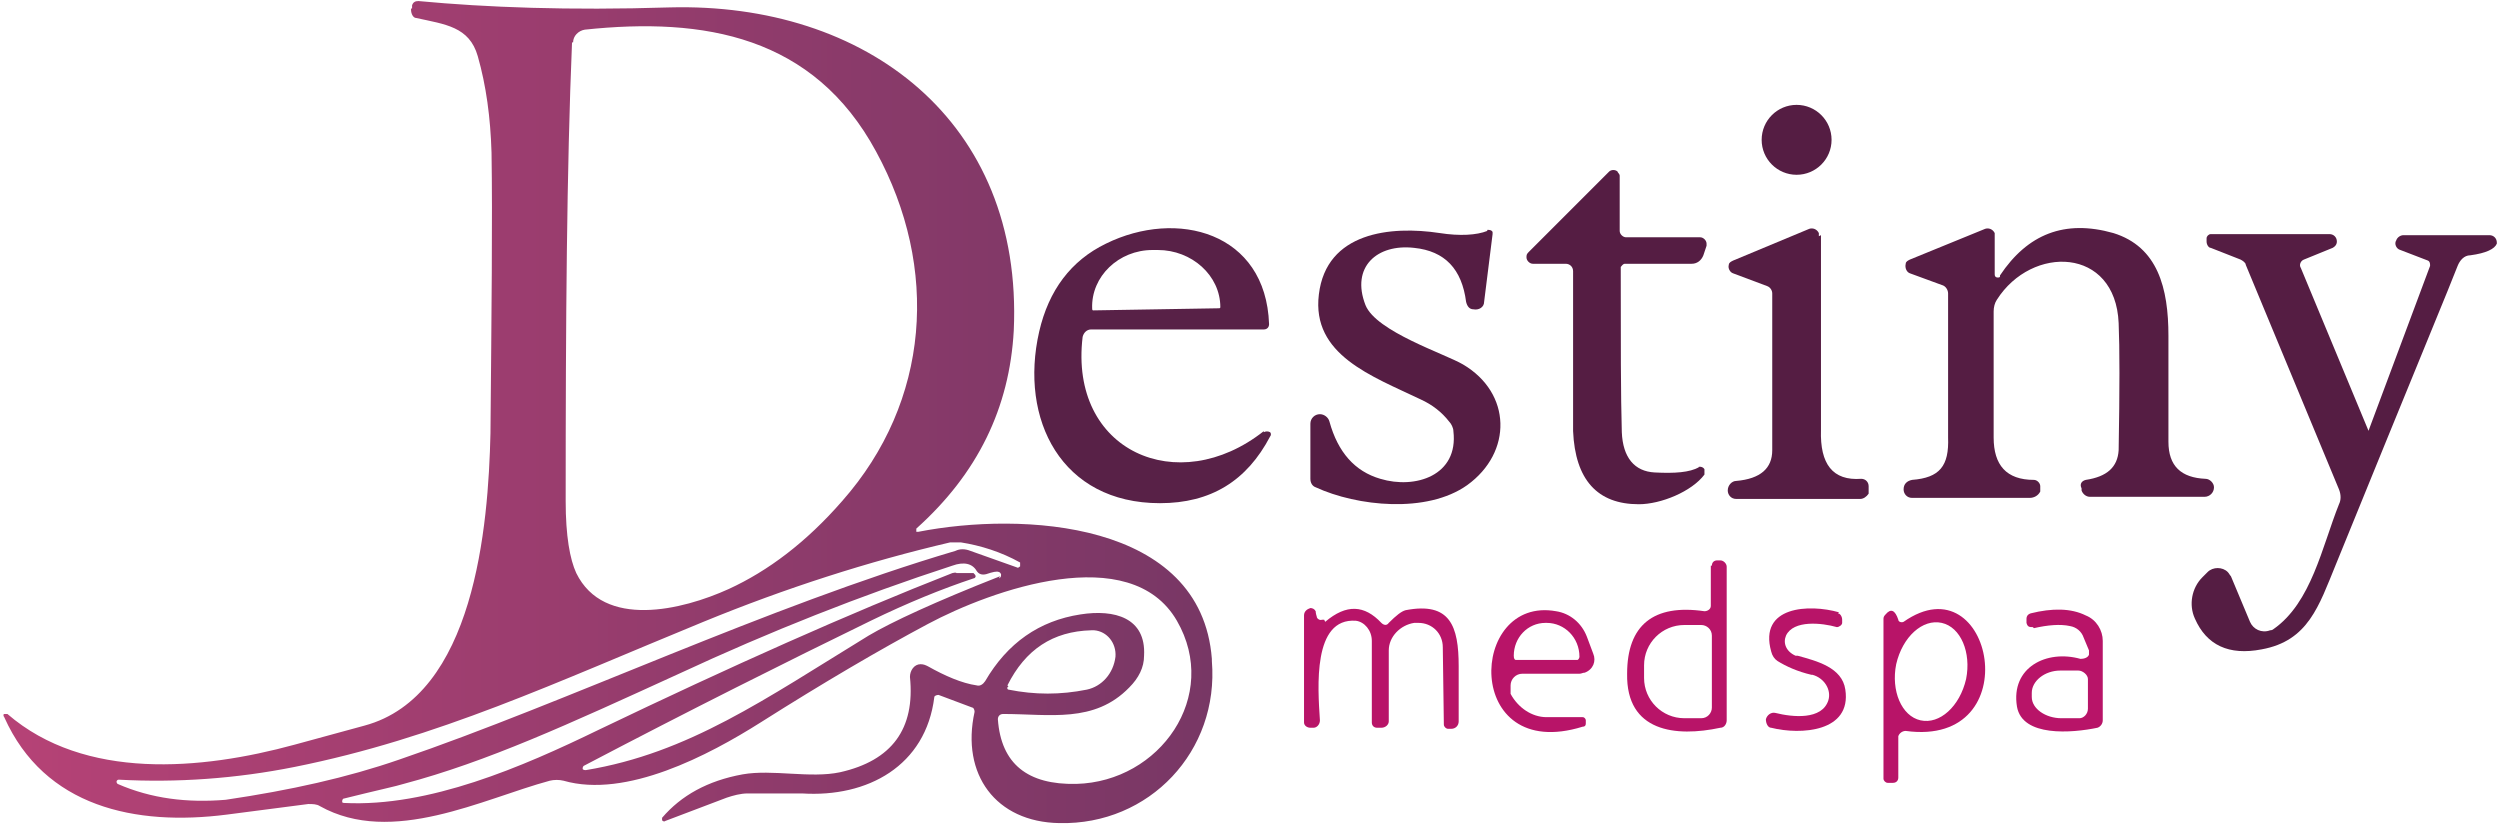
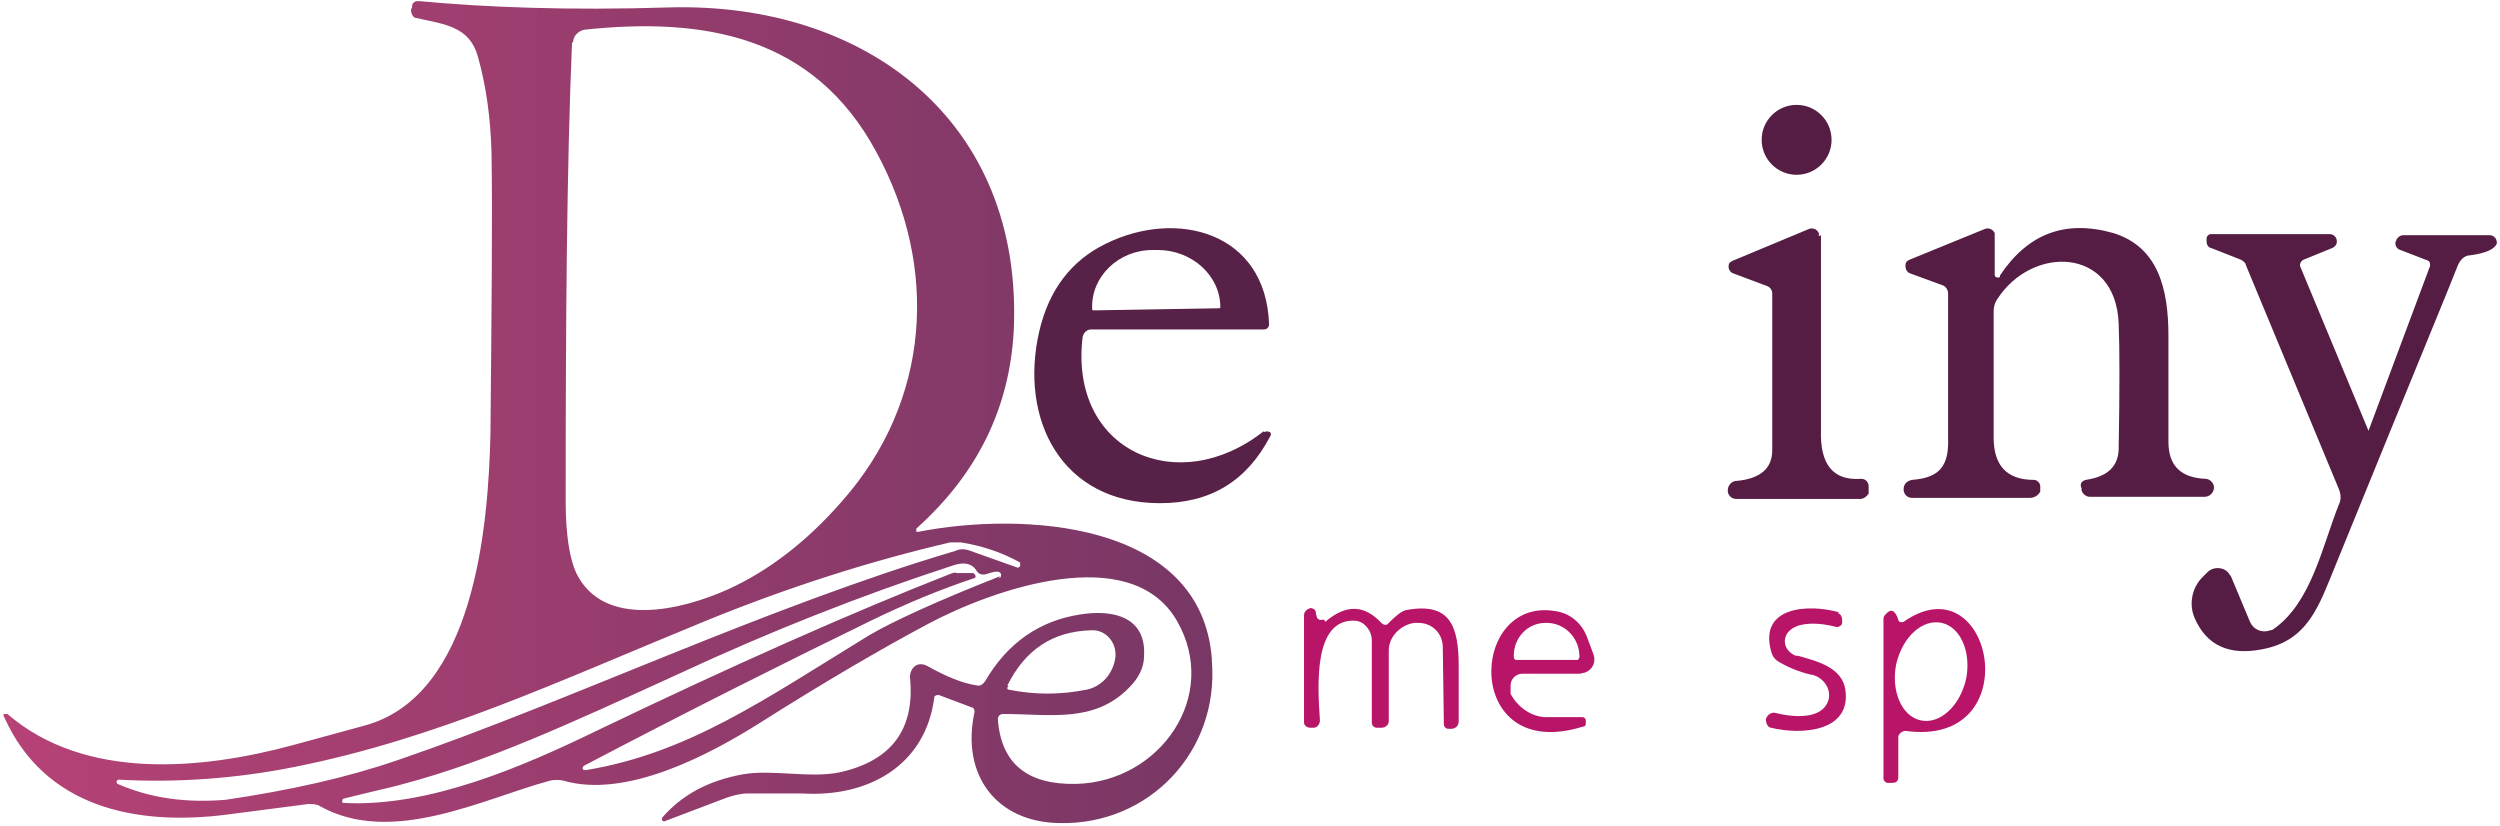
<svg xmlns="http://www.w3.org/2000/svg" id="Layer_1" version="1.1" viewBox="0 0 236 78">
  <defs>
    <style>
      .st0 {
        fill: #582147;
      }

      .st1 {
        fill: #551d43;
      }

      .st2 {
        fill: #b81468;
      }

      .st3 {
        fill: url(#linear-gradient);
      }
    </style>
    <linearGradient id="linear-gradient" x1=".3" y1="38.9" x2="114.4" y2="38.9" gradientUnits="userSpaceOnUse">
      <stop offset="0" stop-color="#b64276" />
      <stop offset="1" stop-color="#783765" />
    </linearGradient>
  </defs>
  <path class="st3" d="M114.4,62.2c-1-13.1-18-13.9-27.7-12,0,0-.2,0-.2,0,0,0,0-.2,0-.3,5.8-5.2,8.8-11.4,9.2-18.7C96.6,11.4,81.7.2,63.2.7c-9.5.3-17.3,0-23.7-.6-.3,0-.5.1-.6.4v.3c-.1,0-.1,0-.1.1,0,.4.2.8.5.8,2.7.6,5,.8,5.8,3.6.8,2.8,1.2,5.8,1.3,9.1.1,6.2,0,15.1-.1,26.5-.2,8.8-1.5,24.8-11.9,27.6-2.2.6-4.4,1.2-6.6,1.8-8.8,2.4-19.8,3.4-27.1-2.9,0,0-.2,0-.3,0-.1,0-.1.2,0,.3,3.8,8.5,12.4,10.3,21,9.2l7.7-1c.4,0,.8,0,1.1.2,6.8,3.8,15.4-.7,21.7-2.4.4-.1.9-.1,1.3,0,5.9,1.7,13.7-2.4,18.6-5.5,6-3.8,11.3-6.9,15.8-9.3,6-3.2,19.1-7.9,23.5-.3,4.1,7.1-1.6,15.2-9.5,15.4-4.6.1-7.1-1.9-7.4-6.1,0,0,0,0,0,0,0-.3.2-.5.5-.5,4.4,0,8.6.9,11.9-2.5.9-.9,1.4-1.9,1.4-3,.2-3.6-2.8-4.4-6-3.9-3.9.6-6.9,2.7-9,6.3-.2.3-.5.5-.8.4-1.4-.2-3-.9-4.6-1.8-.2-.1-.4-.2-.7-.2-.6,0-1,.6-1,1.2.5,4.9-1.7,7.9-6.6,9-2.8.6-6.4-.3-9.2.2-3.3.6-5.8,2-7.6,4.1,0,0,0,.1,0,.2,0,.1.2.2.3.1l5.8-2.2c.6-.2,1.3-.4,2-.4,1.3,0,3,0,5.1,0,6.2.4,11.7-2.6,12.5-9.1,0,0,0,0,0,0,0-.1.2-.2.4-.2l3.2,1.2c.1,0,.2.2.2.4-1.3,5.9,2,10.4,8,10.5,8.5.2,15.1-6.8,14.4-15.3ZM54.1,4c0-.6.5-1.1,1.1-1.2,11.3-1.2,21.6.6,27.5,11.5,6,11,5.1,23.6-3.2,33-3.4,3.9-7,6.6-10.7,8.3-4.4,2-11.8,3.8-14.4-1.5-.6-1.3-1-3.5-1-6.8,0-17,.1-31.4.6-43.3ZM94.4,54.4c-6.1,2.4-10.2,4.3-12.4,5.6-9.8,6-17,11.1-26.7,12.7-.1,0-.2,0-.3-.1,0-.1,0-.2.1-.3,10.1-5.3,19.1-9.8,27.1-13.7,3.5-1.7,6.7-3,9.7-4,.1,0,.2-.1.2-.2,0-.1-.1-.2-.2-.3h-1.6c-.1-.1-.3,0-.4,0-9.7,3.8-20.9,8.8-33.4,14.8-7.2,3.5-16,7.3-24,6.9,0,0-.2,0-.2-.1,0-.1,0-.2.1-.3,3.2-.8,5.1-1.2,5.7-1.4,7.9-2.1,15.5-5.6,26-10.4,8.6-4,17.2-7.4,25.8-10.2,1.1-.4,1.9-.2,2.3.5.2.3.5.4.9.3.6-.2,1-.3,1.2-.2,0,0,.1,0,.2.2,0,.2,0,.3-.2.4ZM96.4,53.4l-.3.2s0,0,0,0,0,0,0,0l-4.5-1.6c-.5-.2-1-.2-1.4,0-17.9,5.3-36.7,14.3-52.5,19.7-4.9,1.7-10.3,2.9-16.4,3.8-3.6.3-7-.1-10.2-1.5,0,0-.1-.1-.1-.2,0-.1.1-.2.2-.2,5.5.3,11.1-.1,16.6-1.2,13.5-2.7,24.7-8,38.6-13.7,7.8-3.2,15.6-5.7,23.3-7.5.3,0,.6,0,1,0,1.9.3,3.8.9,5.6,1.9,0,0,0,0,0,0,0,.1,0,.3,0,.4ZM95.1,64.7c1.7-3.4,4.3-5.1,7.9-5.2.1,0,.2,0,.3,0,1.2.1,2.1,1.2,2,2.5h0c-.2,1.6-1.3,2.8-2.7,3.1-2.5.5-4.9.5-7.4,0,0,0,0,0,0,0-.1,0-.2-.2,0-.3Z" />
  <circle class="st1" cx="169.6" cy="13.2" r="3.3" />
-   <path class="st1" d="M160.3,44.1c.2-.1.5,0,.6.2,0,.2,0,.3,0,.5-1.2,1.6-4.1,2.8-6.2,2.8-3.9,0-6-2.3-6.2-6.9,0-1.4,0-6.4,0-15.1,0-.4-.3-.7-.7-.7h-3.1c-.3,0-.6-.3-.6-.6,0-.2,0-.3.2-.5l7.6-7.6c.2-.2.6-.2.8,0,0,.1.2.2.2.4v5.2c0,.3.3.6.6.6h7c.3,0,.6.3.6.6,0,0,0,.1,0,.2l-.3.9c-.2.5-.6.8-1.1.8h-6.3c-.2,0-.3.2-.4.3,0,7,0,12.2.1,15.6.1,2.4,1.2,3.7,3.1,3.8,1.9.1,3.3,0,4.2-.5Z" />
  <path class="st0" d="M119.3,40.8c.2-.1.4-.1.6,0,.1.1.1.3,0,.4-2.2,4.2-5.6,6.3-10.4,6.3-9.3,0-13.3-7.9-11.4-16.2.9-3.9,3-6.7,6.3-8.3,6.7-3.3,15.1-1.1,15.4,7.6,0,.3-.2.5-.5.5,0,0,0,0,0,0h-16.3c-.4,0-.7.3-.8.7-1.3,10.8,9,15.3,17.1,8.9ZM103.2,29.3l11.9-.2c0,0,.1,0,.1-.1,0,0,0,0,0,0h0c0-3-2.7-5.4-5.9-5.4h-.5c-3.2,0-5.8,2.5-5.7,5.5,0,0,0,0,0,0h0c0,.1,0,.2.1.2Z" />
-   <path class="st1" d="M140.4,21.7c.2,0,.4,0,.5.2,0,0,0,.1,0,.2l-.8,6.4c0,.5-.5.8-1,.7-.4,0-.6-.3-.7-.7-.4-3.1-2-4.8-4.9-5.1-3.5-.4-6,1.8-4.6,5.4,1,2.5,7.5,4.6,9.2,5.6,4.6,2.7,4.7,8.3.4,11.4-3.8,2.7-10.4,2-14.3.2-.3-.1-.5-.4-.5-.8v-5.2c0-.5.4-.9.9-.9.4,0,.8.3.9.7.8,2.9,2.4,4.7,4.8,5.4,3.3,1,7.4-.3,6.9-4.5,0-.3-.2-.7-.4-.9-.7-.9-1.6-1.6-2.7-2.1-4.6-2.2-10.3-4.2-9.6-9.9.7-5.9,6.8-6.5,11.4-5.8,1.9.3,3.5.2,4.5-.2Z" />
  <path class="st1" d="M188.8,26c2.6-3.9,6.1-5.3,10.7-4,4.2,1.3,5.2,5.2,5.2,9.7,0,5.2,0,8.5,0,10,0,2.3,1.2,3.4,3.5,3.5.4,0,.8.4.8.8,0,0,0,0,0,0h0c0,.5-.4.9-.9.9h-10.8c-.4,0-.7-.3-.8-.6v-.2c-.2-.4,0-.7.4-.8,0,0,0,0,0,0,2-.3,3-1.2,3.1-2.8.1-5.7.1-9.7,0-12-.3-7.2-8.2-7.4-11.5-2.2-.2.3-.3.7-.3,1.1,0,.9,0,4.9,0,11.9,0,2.6,1.2,4,3.8,4,.3,0,.6.3.6.6,0,0,0,.1,0,.2v.3c-.2.4-.6.6-1,.6h-11.1c-.5,0-.8-.4-.8-.8,0,0,0,0,0,0h0c0-.5.3-.8.8-.9,2.6-.2,3.5-1.3,3.4-4,0-3.8,0-8.4,0-13.6,0-.3-.2-.7-.6-.8l-3-1.1c-.3-.1-.5-.5-.4-.9,0-.2.2-.3.4-.4l7.1-2.9c.3-.1.7,0,.9.4,0,0,0,.2,0,.2v3.7c0,.2.1.3.3.3,0,0,.2,0,.2-.1Z" />
  <path class="st1" d="M171.9,22.2c0,10.7,0,16.8,0,18.4-.1,3.2,1.1,4.8,3.8,4.6.4,0,.7.3.7.7,0,0,0,.2,0,.3v.4c-.2.3-.5.5-.8.5h-11.7c-.5,0-.8-.4-.8-.8,0,0,0,0,0,0h0c0-.5.4-.9.8-.9,2.3-.2,3.4-1.2,3.4-2.9,0-4.9,0-9.9,0-14.8,0-.3-.2-.6-.5-.7l-3.2-1.2c-.3-.1-.5-.5-.4-.8,0-.2.2-.3.4-.4l7.2-3c.3-.1.7,0,.9.4,0,0,0,.2,0,.3Z" />
  <path class="st1" d="M223.5,40.9l5.9-15.8c0-.2,0-.4-.2-.5,0,0,0,0,0,0l-2.6-1c-.4-.1-.6-.6-.4-.9.1-.3.4-.5.7-.5,5.1,0,7.8,0,8.1,0,.4,0,.7.3.7.7,0,0,0,0,0,.1-.2.5-1,.9-2.5,1.1-.6,0-1,.5-1.2,1-.4,1.1-4.3,10.5-11.5,28.2-1.6,3.9-2.6,7.2-7,8-3.1.6-5.2-.4-6.3-2.9-.6-1.3-.3-2.9.7-3.9l.5-.5c.5-.5,1.4-.5,1.9,0,.1.1.2.3.3.4l1.8,4.3c.3.7,1.1,1.1,1.9.8,0,0,.2,0,.3-.1,3.6-2.5,4.6-7.8,6.2-11.8.2-.4.2-.9,0-1.4l-8.8-21.2c0-.2-.3-.4-.5-.5l-2.8-1.1c-.2,0-.4-.3-.4-.6v-.3c0-.2.2-.4.4-.4h11.2c.4,0,.7.3.7.7,0,.3-.2.5-.4.6l-2.7,1.1c-.3.1-.5.5-.3.8l6.4,15.4c0,0,0,0,.1,0,0,0,0,0,0,0Z" />
-   <path class="st2" d="M161.6,53.4c0-.3.2-.5.5-.5h.3c.3,0,.6.3.6.6v14.5c0,.3-.2.7-.6.7-4.2.9-8.9.4-8.8-5.1,0-4.6,2.5-6.6,7.3-5.9.3,0,.6-.2.6-.5,0,0,0,0,0,0v-3.8ZM161.6,66.8v-6.8c0-.6-.5-1-1-1h-1.6c-2.1,0-3.8,1.7-3.8,3.8h0v1.2c0,2.1,1.7,3.8,3.8,3.8h1.6c.6,0,1-.5,1-1h0Z" />
  <path class="st2" d="M125.1,58.7c2-1.7,3.7-1.6,5.3.1.2.2.5.3.7,0,0,0,0,0,0,0,.7-.7,1.2-1.1,1.6-1.2,4.2-.8,5,1.5,5,5.3,0,1.3,0,3.1,0,5.2,0,.4-.3.7-.7.7h-.3c-.2,0-.4-.2-.4-.4h0s-.1-7.3-.1-7.3c0-1.3-1-2.3-2.3-2.3,0,0-.2,0-.3,0h-.1c-1.3.2-2.4,1.3-2.4,2.6v6.7c0,.3-.3.6-.7.6h-.4c-.3,0-.5-.2-.5-.5,0,0,0,0,0,0,0-3.2,0-5.8,0-7.7,0-1-.7-1.8-1.5-1.9-4.1-.3-3.6,6.3-3.4,9.4,0,.4-.3.7-.6.7,0,0,0,0,0,0h-.3c-.3,0-.6-.2-.6-.5v-10.1c0-.4.3-.6.6-.7.2,0,.4.1.5.3,0,0,0,.2.1.5,0,.2.3.4.5.3,0,0,.1,0,.2,0Z" />
  <path class="st2" d="M143.7,63.6c-.6,0-1.1.5-1.1,1.1,0,.1,0,.3,0,.4v.4c.7,1.3,2,2.2,3.4,2.2h3.4c.2,0,.3.2.3.3v.3c0,.2-.1.3-.3.3-11.3,3.5-10.8-12.4-2.5-10.9,1.3.2,2.4,1.1,2.9,2.4l.6,1.6c.3.7,0,1.5-.8,1.8-.2,0-.3.1-.5.1h-5.7ZM143.1,62.3h5.8c.1,0,.2-.2.2-.3h0c0-1.8-1.4-3.2-3.1-3.2h-.1c-1.7,0-3,1.4-3,3.1,0,0,0,0,0,0h0c0,.3.1.4.2.4Z" />
  <path class="st2" d="M173.5,57.9c.2,0,.4.3.4.6v.3c0,.2-.3.4-.5.4,0,0,0,0,0,0-1.4-.4-4.1-.7-4.8.8-.3.7,0,1.5.9,1.9,0,0,.2,0,.2,0,1.8.5,4.2,1.1,4.5,3.2.6,4-4.2,4.3-7,3.6-.3,0-.5-.4-.5-.8,0,0,0,0,0,0h0c.1-.4.5-.7.9-.6,1.6.4,4.4.7,5-1.2.3-1-.4-2.1-1.5-2.4,0,0,0,0-.1,0-1.3-.3-2.4-.8-3.2-1.3-.3-.2-.5-.5-.6-.9-1.2-4.3,3.6-4.5,6.4-3.7Z" />
  <path class="st2" d="M179.2,73.4c0,.3-.2.5-.5.5h-.5c-.2,0-.4-.2-.4-.4v-15c0-.2,0-.3.2-.5.5-.6.9-.4,1.2.5,0,.2.3.3.5.2,0,0,0,0,0,0,8.4-5.9,11.9,11.9.2,10.3-.3,0-.6.2-.7.5,0,0,0,0,0,0v3.9ZM181.3,68c1.8.4,3.7-1.3,4.3-3.9.5-2.5-.5-4.9-2.3-5.3-1.8-.4-3.7,1.3-4.3,3.9-.5,2.5.5,4.9,2.3,5.3Z" />
-   <path class="st2" d="M191.9,59.2c-.3,0-.5,0-.6-.4,0,0,0,0,0-.1v-.3c0-.2.1-.4.4-.5,2-.5,3.8-.5,5.2.2,1,.4,1.6,1.4,1.6,2.4v7.5c0,.3-.2.6-.5.7-2.4.5-7.1.9-7.6-2-.6-3.7,2.8-5.4,6-4.5.3,0,.7-.1.8-.4,0-.1,0-.3,0-.4l-.5-1.2c-.2-.6-.7-1-1.3-1.1-.9-.2-2.1-.1-3.4.2ZM197.1,66.9v-2.8c0-.4-.5-.8-.9-.8h0s-1.7,0-1.7,0c-1.5,0-2.7,1-2.7,2.1v.4c0,1.1,1.3,2,2.8,2,0,0,0,0,0,0h1.7c.4,0,.8-.4.8-.9,0,0,0,0,0,0Z" />
</svg>